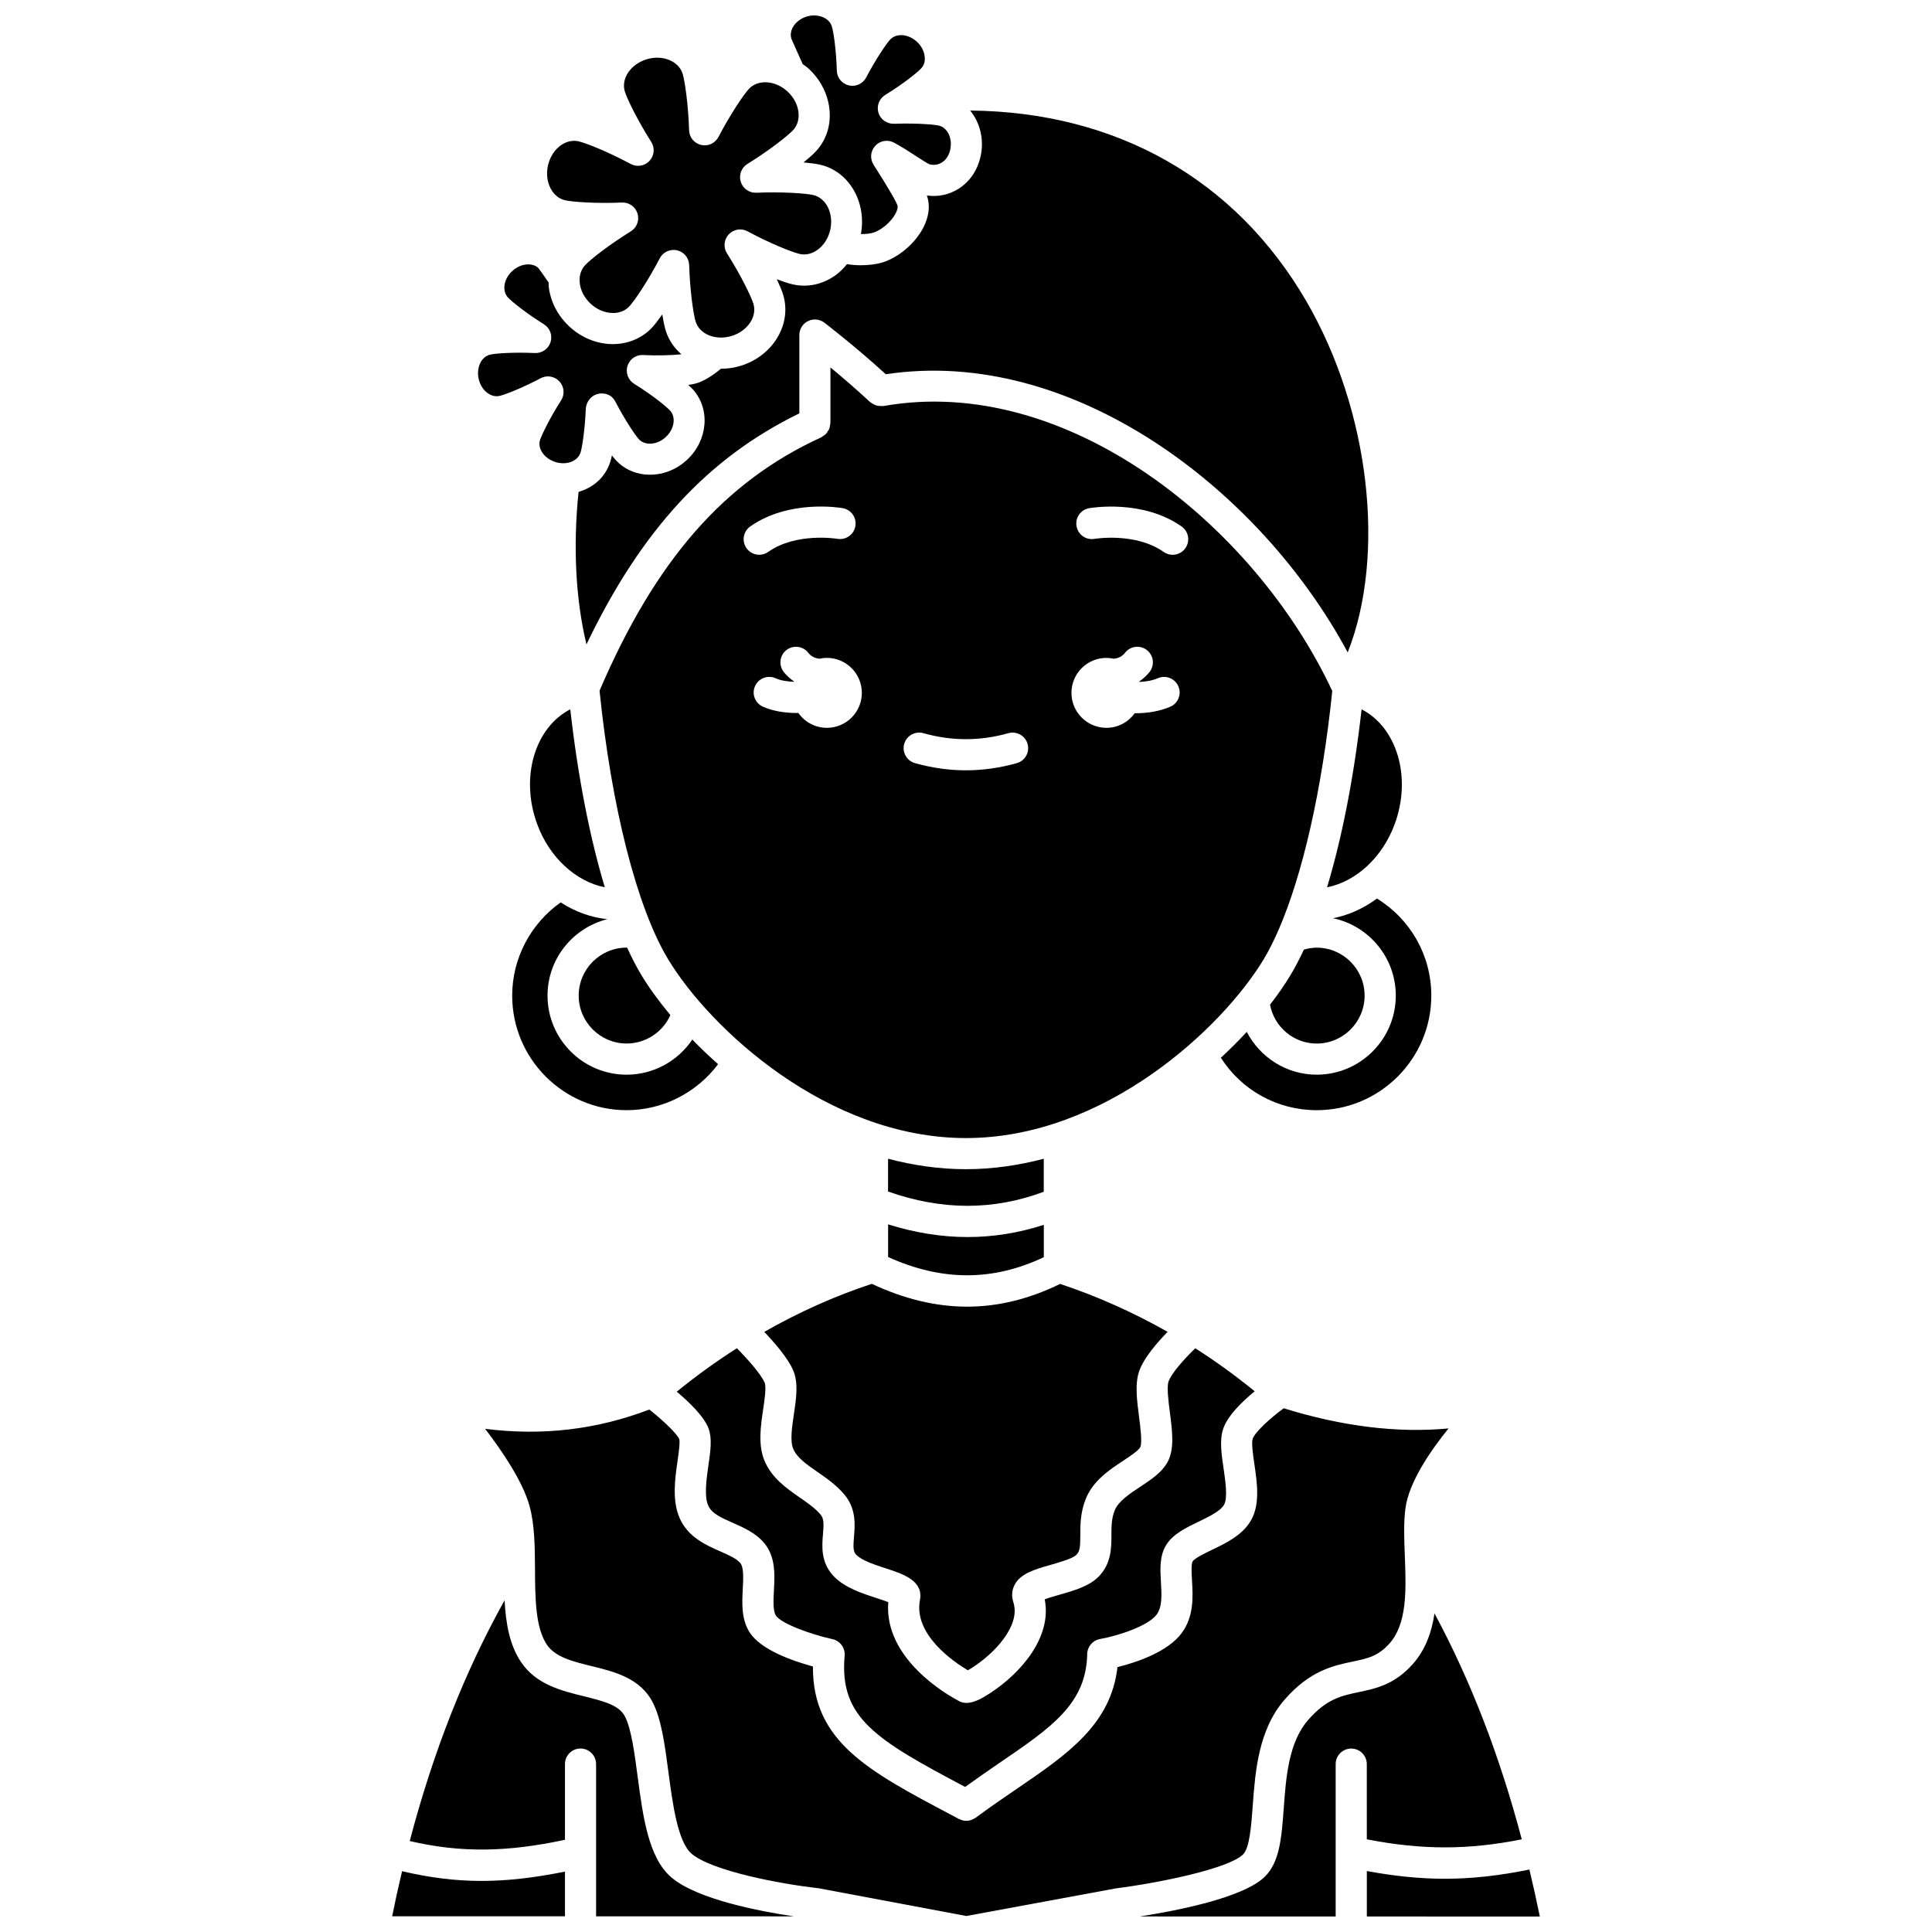
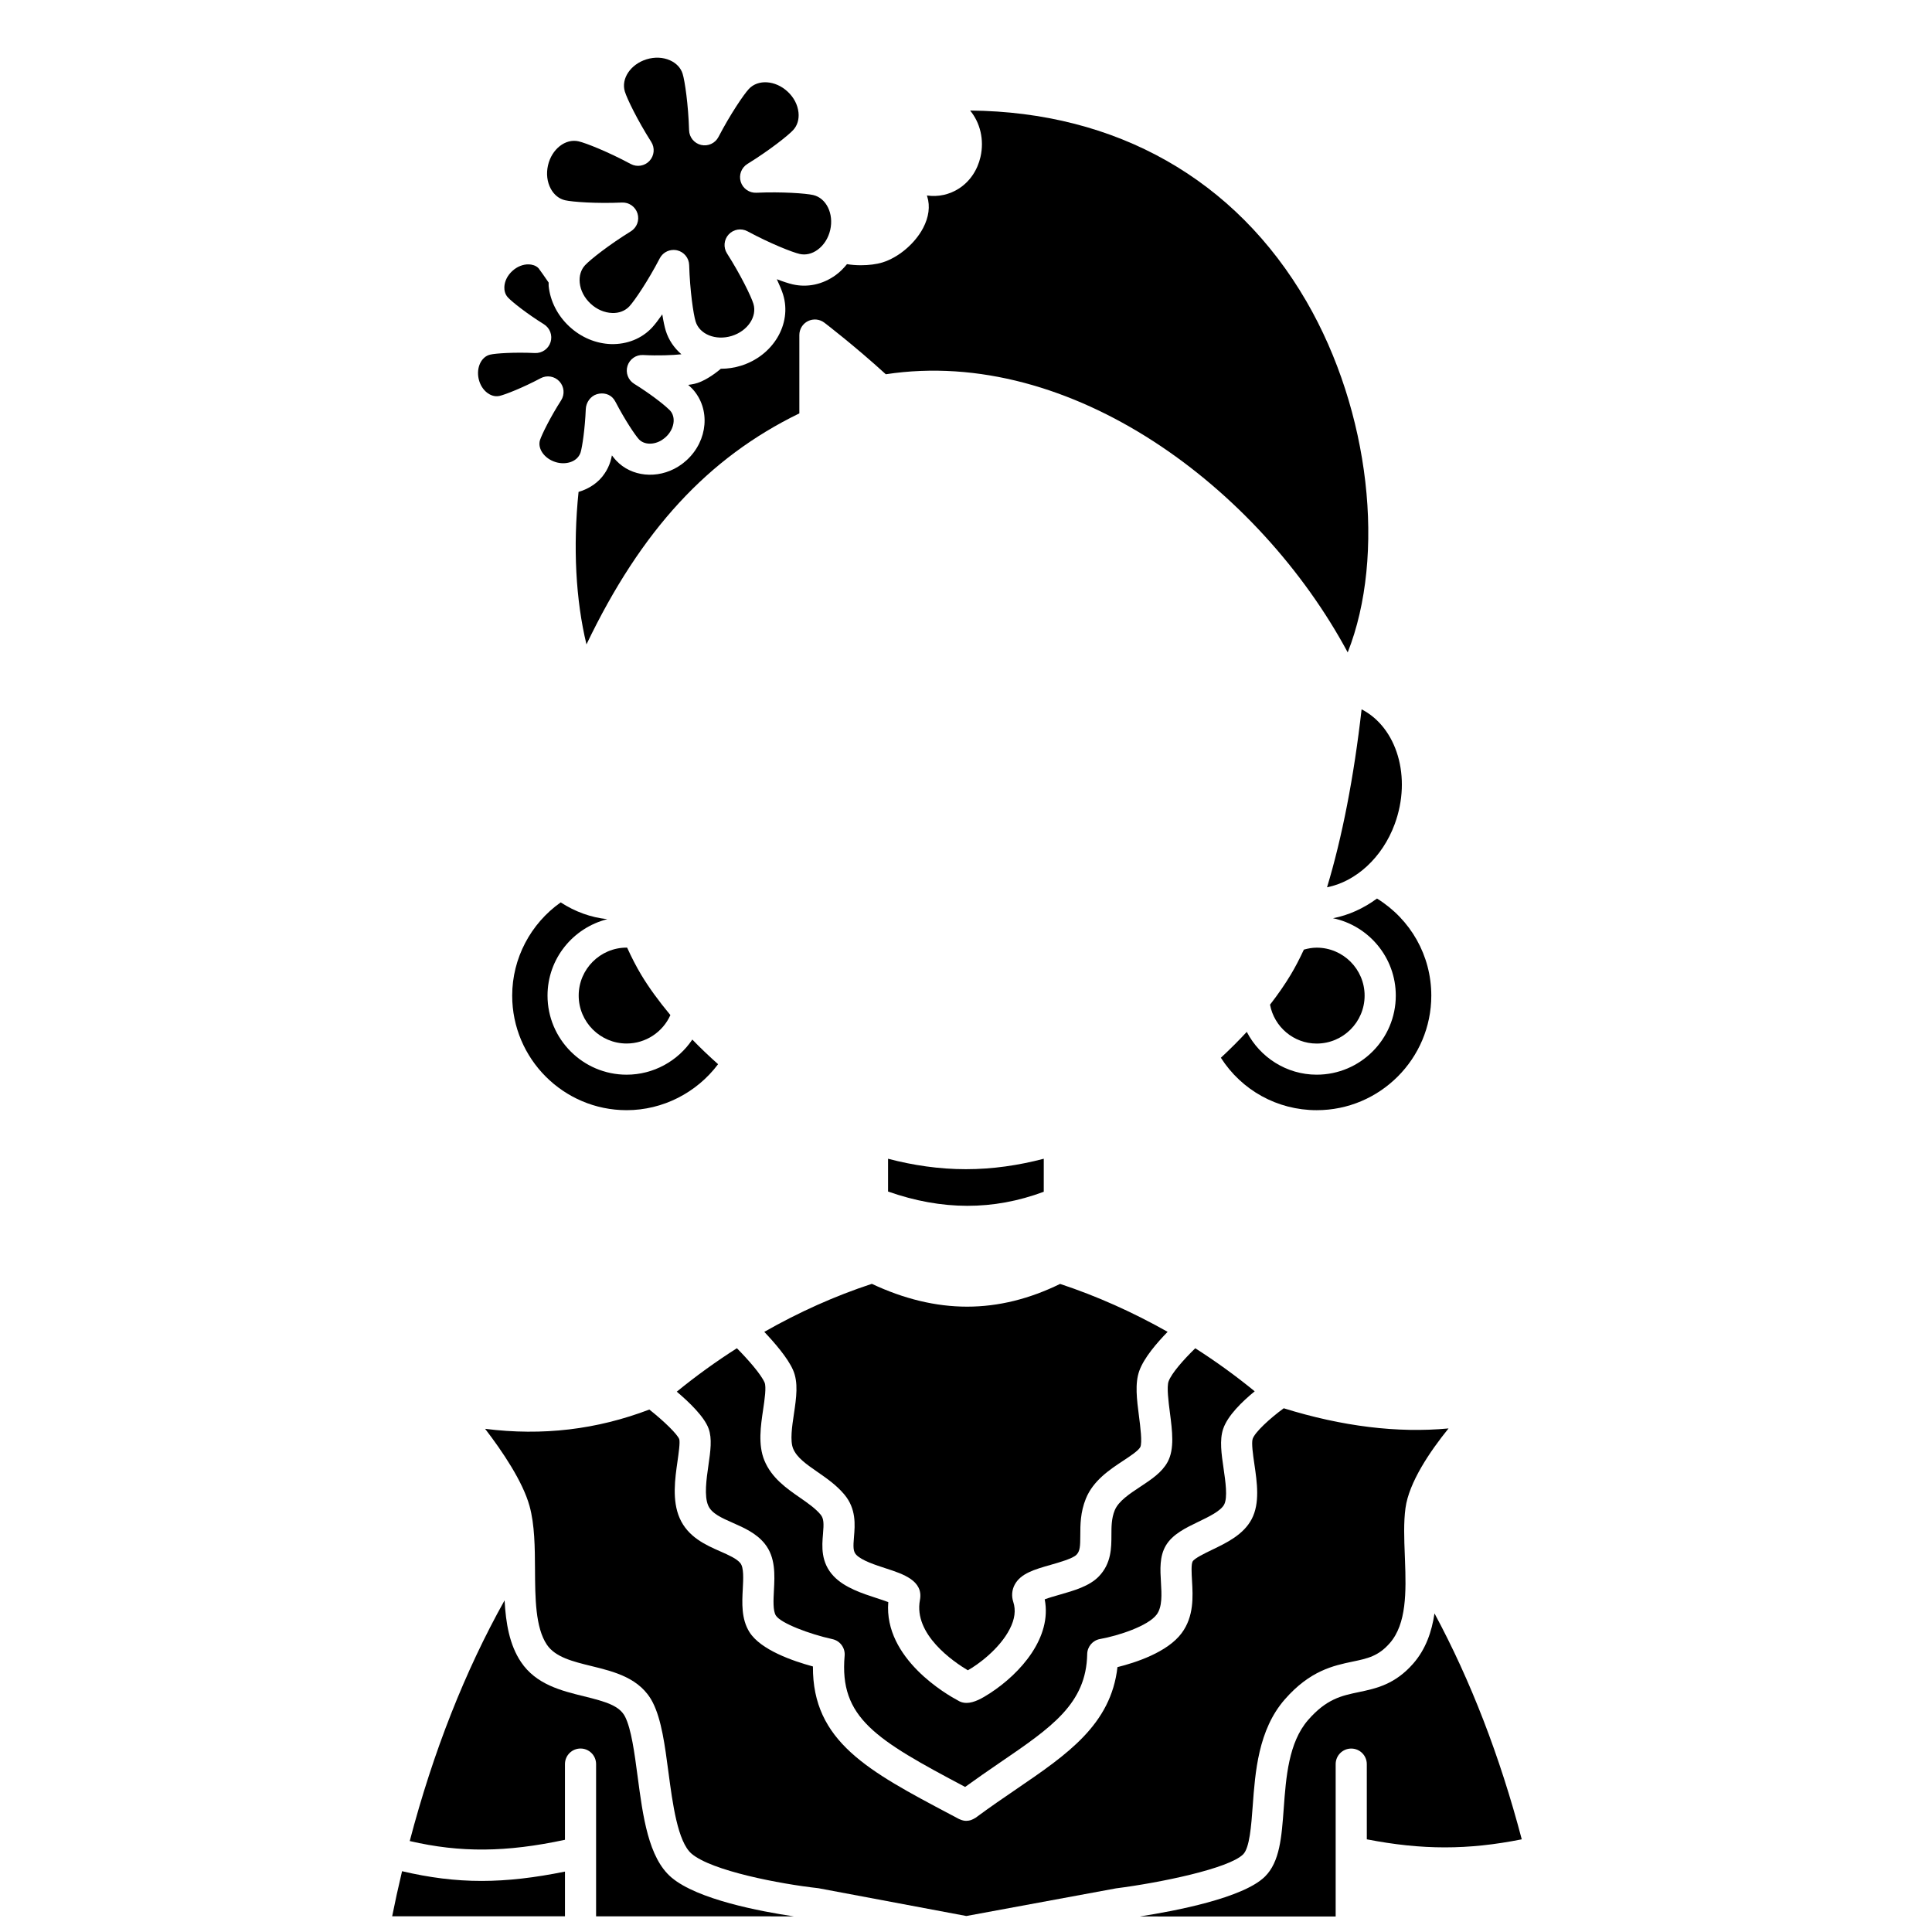
<svg xmlns="http://www.w3.org/2000/svg" width="800px" height="800px" version="1.1" viewBox="144 144 512 512">
  <defs>
    <clipPath id="f">
      <path d="m506 639h47v12.902h-47z" />
    </clipPath>
    <clipPath id="e">
      <path d="m252 568h103v83.902h-103z" />
    </clipPath>
    <clipPath id="d">
      <path d="m272 517h256v134.9h-256z" />
    </clipPath>
    <clipPath id="c">
      <path d="m247 639h47v12.902h-47z" />
    </clipPath>
    <clipPath id="b">
      <path d="m446 571h102v80.902h-102z" />
    </clipPath>
    <clipPath id="a">
-       <path d="m353 148.09h43v58.906h-43z" />
-     </clipPath>
+       </clipPath>
  </defs>
  <path d="m310.2 395.14c-0.047 0-0.086-0.012-0.133-0.012-7.008 0-12.707 5.703-12.707 12.707 0 7.008 5.703 12.707 12.707 12.707 5.055 0 9.574-3.019 11.594-7.535-3.121-3.746-5.758-7.383-7.738-10.684-1.285-2.137-2.527-4.555-3.723-7.184z" />
  <path d="m420.61 451.08c-6.625 1.738-13.527 2.769-20.633 2.769s-14.004-1.027-20.633-2.769v8.688c14.305 5.027 27.863 5.051 41.262 0.062z" />
  <path d="m310.06 438.21c9.57 0 18.562-4.613 24.242-12.188-2.426-2.156-4.715-4.34-6.832-6.527-3.816 5.688-10.289 9.309-17.41 9.309-11.559 0-20.961-9.402-20.961-20.961 0-9.785 6.766-17.957 15.848-20.254-4.363-0.445-8.555-1.977-12.359-4.445-7.965 5.621-12.852 14.832-12.852 24.699-0.004 16.742 13.602 30.367 30.324 30.367z" />
  <path d="m523.31 407.84c0-10.605-5.481-20.203-14.391-25.719-3.559 2.613-7.508 4.426-11.66 5.215 9.492 1.996 16.641 10.426 16.641 20.504 0 11.559-9.402 20.961-20.961 20.961-8.008 0-15.039-4.606-18.531-11.344-2.113 2.285-4.402 4.574-6.863 6.859 5.508 8.617 14.953 13.895 25.395 13.895 16.746 0 30.371-13.625 30.371-30.371z" />
-   <path d="m286.35 362.39c3.289 8.941 10.344 15.258 17.934 16.75-3.977-13.16-7.133-29.266-9.156-47.164-9.363 4.816-13.344 17.988-8.777 30.414z" />
-   <path d="m379.36 477.12c14.191 6.441 27.742 6.457 41.262 0.051v-8.574c-6.633 2.137-13.375 3.234-20.203 3.234-6.941 0-13.973-1.148-21.059-3.356z" />
-   <path d="m378.13 251.6c-0.094 0.016-0.18-0.016-0.281-0.008-0.297 0.031-0.582 0.008-0.879-0.023-0.242-0.023-0.473-0.047-0.707-0.113-0.254-0.074-0.488-0.199-0.73-0.324-0.246-0.129-0.48-0.25-0.699-0.426-0.074-0.062-0.168-0.082-0.238-0.148-3.723-3.457-7.477-6.668-10.523-9.184v14.75c0 0.203-0.086 0.375-0.117 0.574-0.047 0.32-0.07 0.645-0.191 0.945-0.098 0.246-0.266 0.445-0.41 0.668-0.145 0.227-0.254 0.461-0.445 0.66-0.223 0.23-0.5 0.383-0.766 0.559-0.168 0.105-0.293 0.266-0.484 0.352-25.766 11.797-43.918 32.543-58.773 67.16 3.144 30.855 9.887 57.363 18.102 71.055 11.031 18.359 42.219 47.5 78.996 47.5s67.965-29.145 78.988-47.512c1.27-2.121 2.504-4.586 3.695-7.285 0.02-0.059 0.051-0.113 0.074-0.164 6.473-14.742 11.668-37.582 14.32-63.527-20.602-44.02-70.422-84.117-118.93-75.508zm-35.312 31.922c10.301-7.254 23.938-4.961 24.512-4.856 2.246 0.395 3.742 2.535 3.352 4.777-0.395 2.242-2.519 3.731-4.769 3.352-0.113-0.023-10.887-1.781-18.336 3.469-0.723 0.512-1.551 0.754-2.371 0.754-1.297 0-2.574-0.605-3.375-1.75-1.316-1.859-0.871-4.434 0.988-5.746zm20.312 53.359c-3.137 0-5.894-1.566-7.57-3.949-0.125 0-0.238 0.02-0.367 0.02-3.117 0-6.344-0.48-9.02-1.676-2.078-0.934-3.012-3.371-2.082-5.449 0.93-2.082 3.367-3.012 5.449-2.082 1.352 0.605 3.098 0.871 4.844 0.938 0.012-0.031 0.02-0.07 0.031-0.102-1.012-0.707-1.953-1.512-2.742-2.543-1.387-1.809-1.047-4.394 0.758-5.785 1.801-1.387 4.398-1.051 5.785 0.758 0.785 1.02 1.816 1.414 2.918 1.562 0.645-0.141 1.309-0.227 1.996-0.227 5.117 0 9.266 4.152 9.266 9.266 0.004 5.121-4.148 9.27-9.266 9.27zm50.344 9.355c-4.477 1.266-9.023 1.906-13.5 1.906-4.477 0-9.023-0.645-13.5-1.906-2.195-0.617-3.465-2.902-2.848-5.09 0.617-2.191 2.902-3.461 5.09-2.848 7.496 2.121 15.016 2.121 22.512 0 2.195-0.602 4.473 0.66 5.09 2.848 0.621 2.191-0.648 4.473-2.844 5.09zm40.641-14.938c-2.871 1.23-6.086 1.715-9.125 1.715-0.086 0-0.168-0.012-0.262-0.012-1.684 2.34-4.41 3.879-7.516 3.879-5.117 0-9.266-4.152-9.266-9.266 0-5.117 4.152-9.266 9.266-9.266 0.688 0 1.352 0.086 1.996 0.227 1.102-0.148 2.133-0.543 2.918-1.562 1.387-1.812 3.973-2.148 5.785-0.758s2.148 3.977 0.758 5.785c-0.793 1.031-1.734 1.836-2.738 2.543 0.016 0.047 0.027 0.09 0.043 0.137 1.664-0.074 3.375-0.352 4.891-1 2.094-0.891 4.519 0.074 5.418 2.172 0.898 2.086-0.07 4.512-2.168 5.406zm4.023-42.023c-0.805 1.141-2.078 1.75-3.375 1.75-0.82 0-1.652-0.242-2.371-0.754-7.457-5.254-18.227-3.492-18.336-3.469-2.25 0.395-4.379-1.117-4.766-3.363-0.387-2.242 1.105-4.375 3.348-4.766 0.578-0.102 14.215-2.402 24.512 4.856 1.855 1.305 2.301 3.879 0.988 5.746z" />
  <path d="m453.43 496.95c-9.184-5.191-18.73-9.469-28.492-12.699-8.09 3.961-16.32 6.027-24.645 6.027-8.34 0-16.773-2.066-25.246-6.047-9.738 3.195-19.289 7.481-28.504 12.727 2.773 2.926 6.195 6.894 7.598 10.055 1.492 3.363 0.891 7.41 0.254 11.699-0.5 3.336-1.059 7.109-0.207 9.184 0.98 2.394 3.516 4.148 6.445 6.18 2.477 1.715 5.035 3.492 7.125 5.981 3.184 3.797 2.824 8.066 2.559 11.184-0.23 2.719-0.242 3.91 0.602 4.797 1.457 1.527 5.066 2.699 7.969 3.641 4.402 1.434 9.883 3.211 8.906 8.344-1.734 9.105 8.84 16.328 12.688 18.621 2.582-1.414 8.398-5.629 11.121-10.957 1.34-2.621 1.641-4.961 0.926-7.16-0.504-1.543-0.371-3.16 0.371-4.559 1.598-3.008 5.285-4.055 9.559-5.273 2.328-0.664 5.852-1.668 6.82-2.672 0.922-0.957 1.008-2.188 1.012-5.203 0.004-2.691 0.008-6.039 1.473-9.66 1.949-4.816 6.363-7.723 9.906-10.059 1.871-1.234 3.984-2.629 4.512-3.598 0.578-1.121 0.008-5.508-0.332-8.133-0.582-4.492-1.125-8.738 0.078-12.082 1.234-3.441 4.637-7.402 7.504-10.336z" />
  <g clip-path="url(#f)">
-     <path d="m549.31 639.45c-7.859 1.598-15.125 2.441-22.398 2.441-6.668 0-13.406-0.707-20.684-2.043v12.047l45.844 0.008c-0.828-4.059-1.754-8.203-2.762-12.453z" />
-   </g>
+     </g>
  <path d="m480.57 410.25c1.094 5.867 6.242 10.305 12.359 10.305 7.008 0 12.707-5.703 12.707-12.707 0-7.008-5.703-12.707-12.707-12.707-1.168 0-2.293 0.211-3.391 0.52-1.129 2.43-2.293 4.676-3.5 6.68-1.484 2.477-3.32 5.144-5.469 7.91z" />
  <path d="m476.51 512.71c-5.051-4.133-10.324-7.941-15.75-11.406-2.988 2.898-6.293 6.609-7.074 8.777-0.527 1.469-0.023 5.375 0.344 8.23 0.645 4.984 1.25 9.688-0.594 13.109-1.508 2.793-4.289 4.625-7.227 6.566-2.859 1.887-5.812 3.832-6.801 6.273-0.863 2.133-0.867 4.293-0.871 6.574-0.004 3.328-0.008 7.473-3.316 10.914-2.512 2.617-6.578 3.769-10.504 4.891-1.18 0.34-2.773 0.789-3.859 1.203 1.988 10.062-6.344 19.574-14.488 24.871-2.008 1.305-4.207 2.578-6.242 2.578-0.809 0-1.59-0.199-2.324-0.68-2.652-1.406-19.621-11.02-18.402-26.035-0.906-0.352-2.137-0.75-3.062-1.051-3.785-1.23-8.496-2.758-11.387-5.793-3.496-3.664-3.125-8.012-2.852-11.191 0.234-2.777 0.246-4.106-0.656-5.18-1.379-1.641-3.383-3.031-5.504-4.504-3.5-2.426-7.465-5.18-9.375-9.828-1.715-4.176-0.973-9.148-0.32-13.535 0.375-2.516 0.887-5.961 0.367-7.133-1-2.25-4.422-6.121-7.328-9.066-5.504 3.508-10.84 7.352-15.934 11.516 3.309 2.793 7.293 6.633 8.434 9.777 0.973 2.668 0.5 5.949-0.047 9.754-0.52 3.613-1.164 8.117-0.051 10.656 0.922 2.102 3.523 3.25 6.539 4.582 2.914 1.285 6.211 2.738 8.441 5.523 2.898 3.613 2.648 8.277 2.43 12.387-0.133 2.516-0.285 5.367 0.516 6.641 1.289 2.043 8.934 4.934 14.992 6.258 2.027 0.441 3.414 2.324 3.231 4.391-1.441 16.43 8.152 22.199 31.934 34.777 3.129-2.258 6.188-4.379 9.078-6.352 13.867-9.457 23.027-15.707 23.27-28.863 0.039-1.973 1.465-3.644 3.402-3.984 4.883-0.871 12.762-3.461 15.012-6.488 1.516-2.039 1.32-5.352 1.129-8.559-0.199-3.363-0.406-6.844 1.305-9.73 1.77-2.996 5.266-4.68 8.648-6.309 2.762-1.328 5.891-2.84 6.797-4.547 0.973-1.848 0.352-6.125-0.148-9.555-0.566-3.871-1.102-7.531-0.117-10.48 1.184-3.543 5.074-7.293 8.367-9.98z" />
  <g clip-path="url(#e)">
    <path d="m312.97 614.74c-0.816-6.156-1.66-12.52-3.316-15.793-1.48-2.918-5.102-3.988-10.891-5.41-5.945-1.461-12.691-3.109-16.699-9.094-3.062-4.566-4.019-10.324-4.344-16.336-10.488 18.738-18.918 40.121-25.137 63.789 13.422 3.117 25.574 3 41.137-0.332v-20.062c0-2.277 1.848-4.125 4.125-4.125s4.125 1.848 4.125 4.125v40.344l52.391 0.012c-8.75-1.297-25.566-4.465-32.441-10.324-6.09-5.195-7.547-16.176-8.949-26.793z" />
  </g>
  <g clip-path="url(#d)">
    <path d="m475.98 622.63c0.656-9.008 1.473-20.219 8.492-28.258 6.695-7.672 12.949-8.973 17.969-10.027 3.965-0.828 6.836-1.426 9.871-4.906 4.469-5.113 4.34-13.605 4.023-21.984-0.004-0.031 0-0.062-0.004-0.094-0.012-0.359-0.023-0.719-0.039-1.074-0.176-4.527-0.344-8.801 0.176-12.633 0.922-6.812 6.461-14.988 11.41-21.105-13.535 1.273-28.18-0.535-43.676-5.344-3.738 2.734-7.648 6.356-8.234 8.109-0.363 1.09 0.105 4.316 0.453 6.676 0.711 4.859 1.516 10.371-0.719 14.602-2.172 4.113-6.602 6.246-10.512 8.129-1.84 0.887-4.625 2.227-5.125 3.07-0.426 0.723-0.277 3.223-0.172 5.051 0.246 4.238 0.559 9.516-2.75 13.961-3.789 5.098-12.277 7.828-17.004 9-1.719 15.227-13.34 23.152-26.656 32.238-3.465 2.363-7.148 4.875-10.941 7.688-0.051 0.039-0.113 0.051-0.164 0.086-0.238 0.16-0.492 0.285-0.754 0.391-0.121 0.051-0.234 0.117-0.359 0.152-0.367 0.105-0.742 0.172-1.129 0.176-0.016 0-0.027 0.008-0.047 0.008h-0.004-0.004c-0.582 0-1.168-0.145-1.727-0.406-0.043-0.02-0.086-0.027-0.129-0.051-0.023-0.012-0.051-0.016-0.074-0.027l-2.219-1.176c-21.812-11.535-36.625-19.367-36.5-39.254-5.328-1.441-13.852-4.394-16.809-9.09-2.199-3.488-1.977-7.734-1.777-11.477 0.141-2.641 0.297-5.633-0.633-6.797-0.965-1.211-3.086-2.141-5.328-3.133-3.812-1.672-8.559-3.766-10.77-8.812-2.059-4.699-1.227-10.488-0.559-15.145 0.281-1.965 0.707-4.926 0.453-5.773-0.48-1.297-3.984-4.738-7.926-7.859-13.938 5.309-28.277 7.031-43.523 5.109 4.602 5.996 9.984 13.977 11.773 20.457 1.379 5.008 1.414 10.996 1.449 16.781 0.043 7.57 0.086 15.406 3.141 19.961 2.227 3.32 6.883 4.465 11.809 5.672 6.086 1.492 12.98 3.18 16.281 9.691 2.293 4.527 3.191 11.285 4.133 18.441 1.09 8.219 2.441 18.453 6.133 21.598 5.34 4.551 23.441 8.02 33.598 9.141l39.219 7.367 39.645-7.324c11.82-1.508 29.867-5.254 33.684-8.996 1.746-1.703 2.172-7.602 2.555-12.809z" />
  </g>
  <g clip-path="url(#c)">
    <path d="m250.55 639.89c-1.023 4.32-1.879 8.207-2.621 11.941l45.793 0.008v-11.848c-7.969 1.617-15.168 2.473-22.082 2.473-7.062 0.008-13.898-0.887-21.09-2.574z" />
  </g>
  <g clip-path="url(#b)">
    <path d="m506.22 631.44c14.637 2.84 26.773 2.852 41.062 0-5.785-21.988-13.535-42.051-23.125-59.871-0.727 4.867-2.312 9.484-5.637 13.293-4.856 5.562-9.926 6.617-14.402 7.559-4.594 0.957-8.562 1.789-13.438 7.375-5.203 5.961-5.879 15.242-6.477 23.43-0.559 7.629-1.035 14.219-5.012 18.117-5.777 5.656-23.73 9.082-33.156 10.539l51.93 0.012v-40.383c0-2.277 1.848-4.125 4.125-4.125s4.125 1.848 4.125 4.125z" />
  </g>
  <path d="m273.21 248.16c0.578 0.426 1.762 1.086 3.172 0.762 1.535-0.355 6.203-2.188 10.902-4.688 1.66-0.887 3.695-0.535 4.973 0.848 1.273 1.383 1.457 3.441 0.441 5.023-2.863 4.473-5.09 9-5.598 10.543-0.68 2.238 1.152 4.879 4.117 5.801 2.469 0.773 5.07 0.086 6.188-1.621 0.223-0.324 0.355-0.609 0.461-0.938 0.43-1.398 1.16-6.207 1.375-11.473 0.07-1.758 1.246-3.441 2.93-3.949 1.684-0.512 3.504-0.062 4.535 1.363 0.105 0.152 0.242 0.371 0.352 0.57 0.031 0.059 0.07 0.121 0.098 0.176 2.477 4.746 5.172 8.766 6.168 9.84 1.348 1.449 3.891 1.551 6.039 0.227 0.527-0.336 0.961-0.719 1.102-0.848 2.227-2.062 2.742-5.219 1.113-7l-0.352-0.34c-1.477-1.438-5.141-4.254-9.168-6.746-1.602-0.996-2.324-2.941-1.766-4.738 0.566-1.793 2.269-3 4.148-2.887 3.977 0.207 7.852 0.047 10.145-0.195-1.902-1.652-3.379-3.754-4.152-6.262-0.32-1.051-0.637-2.551-0.918-4.316-1.023 1.469-1.957 2.68-2.703 3.488-2.754 2.957-6.664 4.492-10.855 4.387-4.039-0.125-7.977-1.781-11.082-4.672-3.102-2.883-5.047-6.688-5.469-10.707-0.031-0.312 0.008-0.609-0.004-0.922-0.871-1.266-2.25-3.266-2.664-3.785-0.727-0.785-1.801-1.012-2.555-1.039-1.527-0.062-3.144 0.582-4.422 1.762-1.273 1.168-2.035 2.699-2.098 4.219-0.027 0.773 0.105 1.879 0.945 2.781 1.082 1.168 4.992 4.281 9.539 7.106 1.598 0.996 2.324 2.938 1.762 4.731-0.562 1.793-2.266 2.977-4.133 2.898-5.461-0.254-10.387 0.074-11.84 0.414-2.387 0.535-3.754 3.43-3.078 6.445 0.355 1.562 1.188 2.891 2.352 3.742z" />
  <path d="m389.64 195.81c0.031 0.094 0.066 0.191 0.09 0.281 0.801 2.562 0.422 5.449-1.098 8.34-2.176 4.133-6.512 7.801-10.789 9.125-1.52 0.469-3.59 0.738-5.719 0.738-1.238 0-2.488-0.098-3.664-0.289-0.879 1.07-1.84 2.062-2.957 2.875-3.438 2.5-7.5 3.383-11.441 2.477-1.074-0.246-2.523-0.723-4.195-1.363 0.758 1.621 1.34 3.031 1.664 4.086 2.391 7.762-2.644 16.219-11.215 18.852-1.742 0.535-3.504 0.789-5.215 0.793-0.023 0-0.047-0.004-0.07-0.004-1.934 1.668-4.781 3.516-6.965 3.988-0.465 0.105-1.031 0.207-1.68 0.293 0.234 0.215 0.453 0.418 0.656 0.609l0.457 0.449c4.856 5.285 4.125 13.66-1.469 18.84-0.559 0.504-1.254 1.094-2.086 1.609-0.09 0.066-0.18 0.129-0.242 0.164-5.481 3.379-12.383 2.691-16.418-1.633-0.336-0.359-0.711-0.816-1.117-1.352-0.137 0.648-0.277 1.215-0.422 1.68-0.359 1.121-0.852 2.129-1.469 3.043-1.594 2.441-4.102 4.109-6.953 4.953-1.5 14.539-0.754 28.637 2.098 40.41 14.512-30.277 32.258-49.473 56.414-61.223v-20.762c0-1.566 0.887-3.004 2.293-3.695s3.082-0.531 4.332 0.418c0.344 0.262 8.066 6.172 16.289 13.672 49.223-7.465 99.043 30.227 122.41 73.711 10.129-25.637 5.969-63.895-10.961-93.059-18.75-32.301-50.367-50.195-89.105-50.539 2.621 3.172 3.797 7.695 2.75 12.281-0.809 3.535-2.824 6.508-5.668 8.355-2.543 1.652-5.539 2.309-8.539 1.875z" />
  <path d="m495.68 379.14c7.586-1.484 14.645-7.812 17.934-16.754 4.566-12.426 0.586-25.59-8.777-30.41-2.023 17.898-5.176 34.008-9.156 47.164z" />
  <g clip-path="url(#a)">
    <path d="m356.74 161c0.539 0.398 1.098 0.766 1.605 1.238 3.106 2.887 5.047 6.691 5.469 10.707 0.441 4.231-0.828 8.188-3.582 11.148-0.746 0.805-1.891 1.824-3.281 2.953 1.785 0.152 3.301 0.352 4.375 0.598h0.004c7.684 1.762 12.383 9.914 10.82 18.387 1.176 0.004 2.391-0.094 3.258-0.367 2.219-0.688 4.766-2.871 5.934-5.082 0.535-1.023 0.613-1.742 0.52-2.051-0.254-0.824-1.555-3.363-6.356-10.871-1.016-1.586-0.824-3.656 0.457-5.031 1.277-1.379 3.328-1.715 4.984-0.816 2.262 1.227 4.281 2.555 5.91 3.617 1.262 0.824 2.992 1.961 3.574 2.141 1.141 0.262 2.293 0.066 3.246-0.559 1.055-0.688 1.793-1.824 2.129-3.281 0.688-3.016-0.672-5.914-3.027-6.453-0.453-0.105-1.488-0.254-3.152-0.359-2.449-0.188-5.613-0.227-8.727-0.117-1.891 0.027-3.559-1.133-4.102-2.93-0.539-1.793 0.195-3.731 1.793-4.711 4.57-2.801 8.473-5.887 9.531-7.035 0.855-0.91 0.996-2.012 0.965-2.781-0.055-1.531-0.812-3.082-2.078-4.262-2.262-2.102-5.453-2.371-7.109-0.594-1.047 1.133-3.852 5.269-6.352 10.039-0.871 1.66-2.754 2.539-4.586 2.106-1.828-0.426-3.144-2.031-3.195-3.906-0.148-5.441-0.867-10.312-1.324-11.734-0.711-2.328-3.762-3.484-6.672-2.606-2.926 0.91-4.758 3.543-4.051 5.859 0.207 0.527 2.125 4.805 3.019 6.754z" />
  </g>
  <path d="m293.75 197.07c1.953 0.445 8.277 0.906 15.074 0.605 1.875-0.086 3.574 1.113 4.125 2.91 0.555 1.793-0.176 3.738-1.777 4.723-5.785 3.57-10.762 7.504-12.121 8.973-1.102 1.188-1.605 2.844-1.414 4.672 0.211 2.035 1.234 3.996 2.875 5.519 1.641 1.527 3.672 2.406 5.719 2.469 1.809 0.078 3.445-0.566 4.555-1.754 1.367-1.469 4.926-6.715 8.059-12.734 0.723-1.387 2.148-2.219 3.66-2.219 0.305 0 0.613 0.031 0.926 0.102 1.832 0.422 3.148 2.023 3.203 3.898 0.199 6.781 1.121 13.051 1.711 14.969 1.047 3.41 5.332 5.121 9.559 3.828 4.219-1.297 6.801-5.129 5.754-8.539-0.594-1.918-3.356-7.629-7-13.344-1.012-1.586-0.82-3.652 0.457-5.027 1.285-1.375 3.324-1.715 4.981-0.824 5.977 3.223 11.863 5.559 13.82 6.004 1.586 0.363 3.269-0.027 4.754-1.109 1.656-1.203 2.844-3.07 3.348-5.254 0.984-4.305-1.039-8.453-4.519-9.254-1.957-0.445-8.277-0.902-15.074-0.605-1.848 0.082-3.574-1.113-4.125-2.91-0.555-1.793 0.176-3.738 1.773-4.723 5.789-3.574 10.762-7.504 12.121-8.973 1.105-1.188 1.609-2.848 1.414-4.672-0.215-2.035-1.234-3.996-2.879-5.519-3.231-3.008-7.84-3.324-10.27-0.711-1.367 1.469-4.926 6.715-8.059 12.73-0.867 1.664-2.742 2.531-4.582 2.117-1.832-0.422-3.148-2.023-3.203-3.898-0.203-6.793-1.121-13.055-1.711-14.969-0.48-1.551-1.664-2.816-3.34-3.562-1.863-0.832-4.074-0.926-6.219-0.27-4.223 1.301-6.801 5.129-5.754 8.543 0.586 1.914 3.348 7.617 6.992 13.344 1.012 1.586 0.82 3.648-0.457 5.027-1.277 1.375-3.32 1.715-4.981 0.824-5.981-3.219-11.867-5.555-13.824-6.004-3.473-0.793-7.109 2.059-8.094 6.363-0.5 2.188-0.242 4.387 0.723 6.188 0.871 1.621 2.223 2.703 3.801 3.066z" />
</svg>